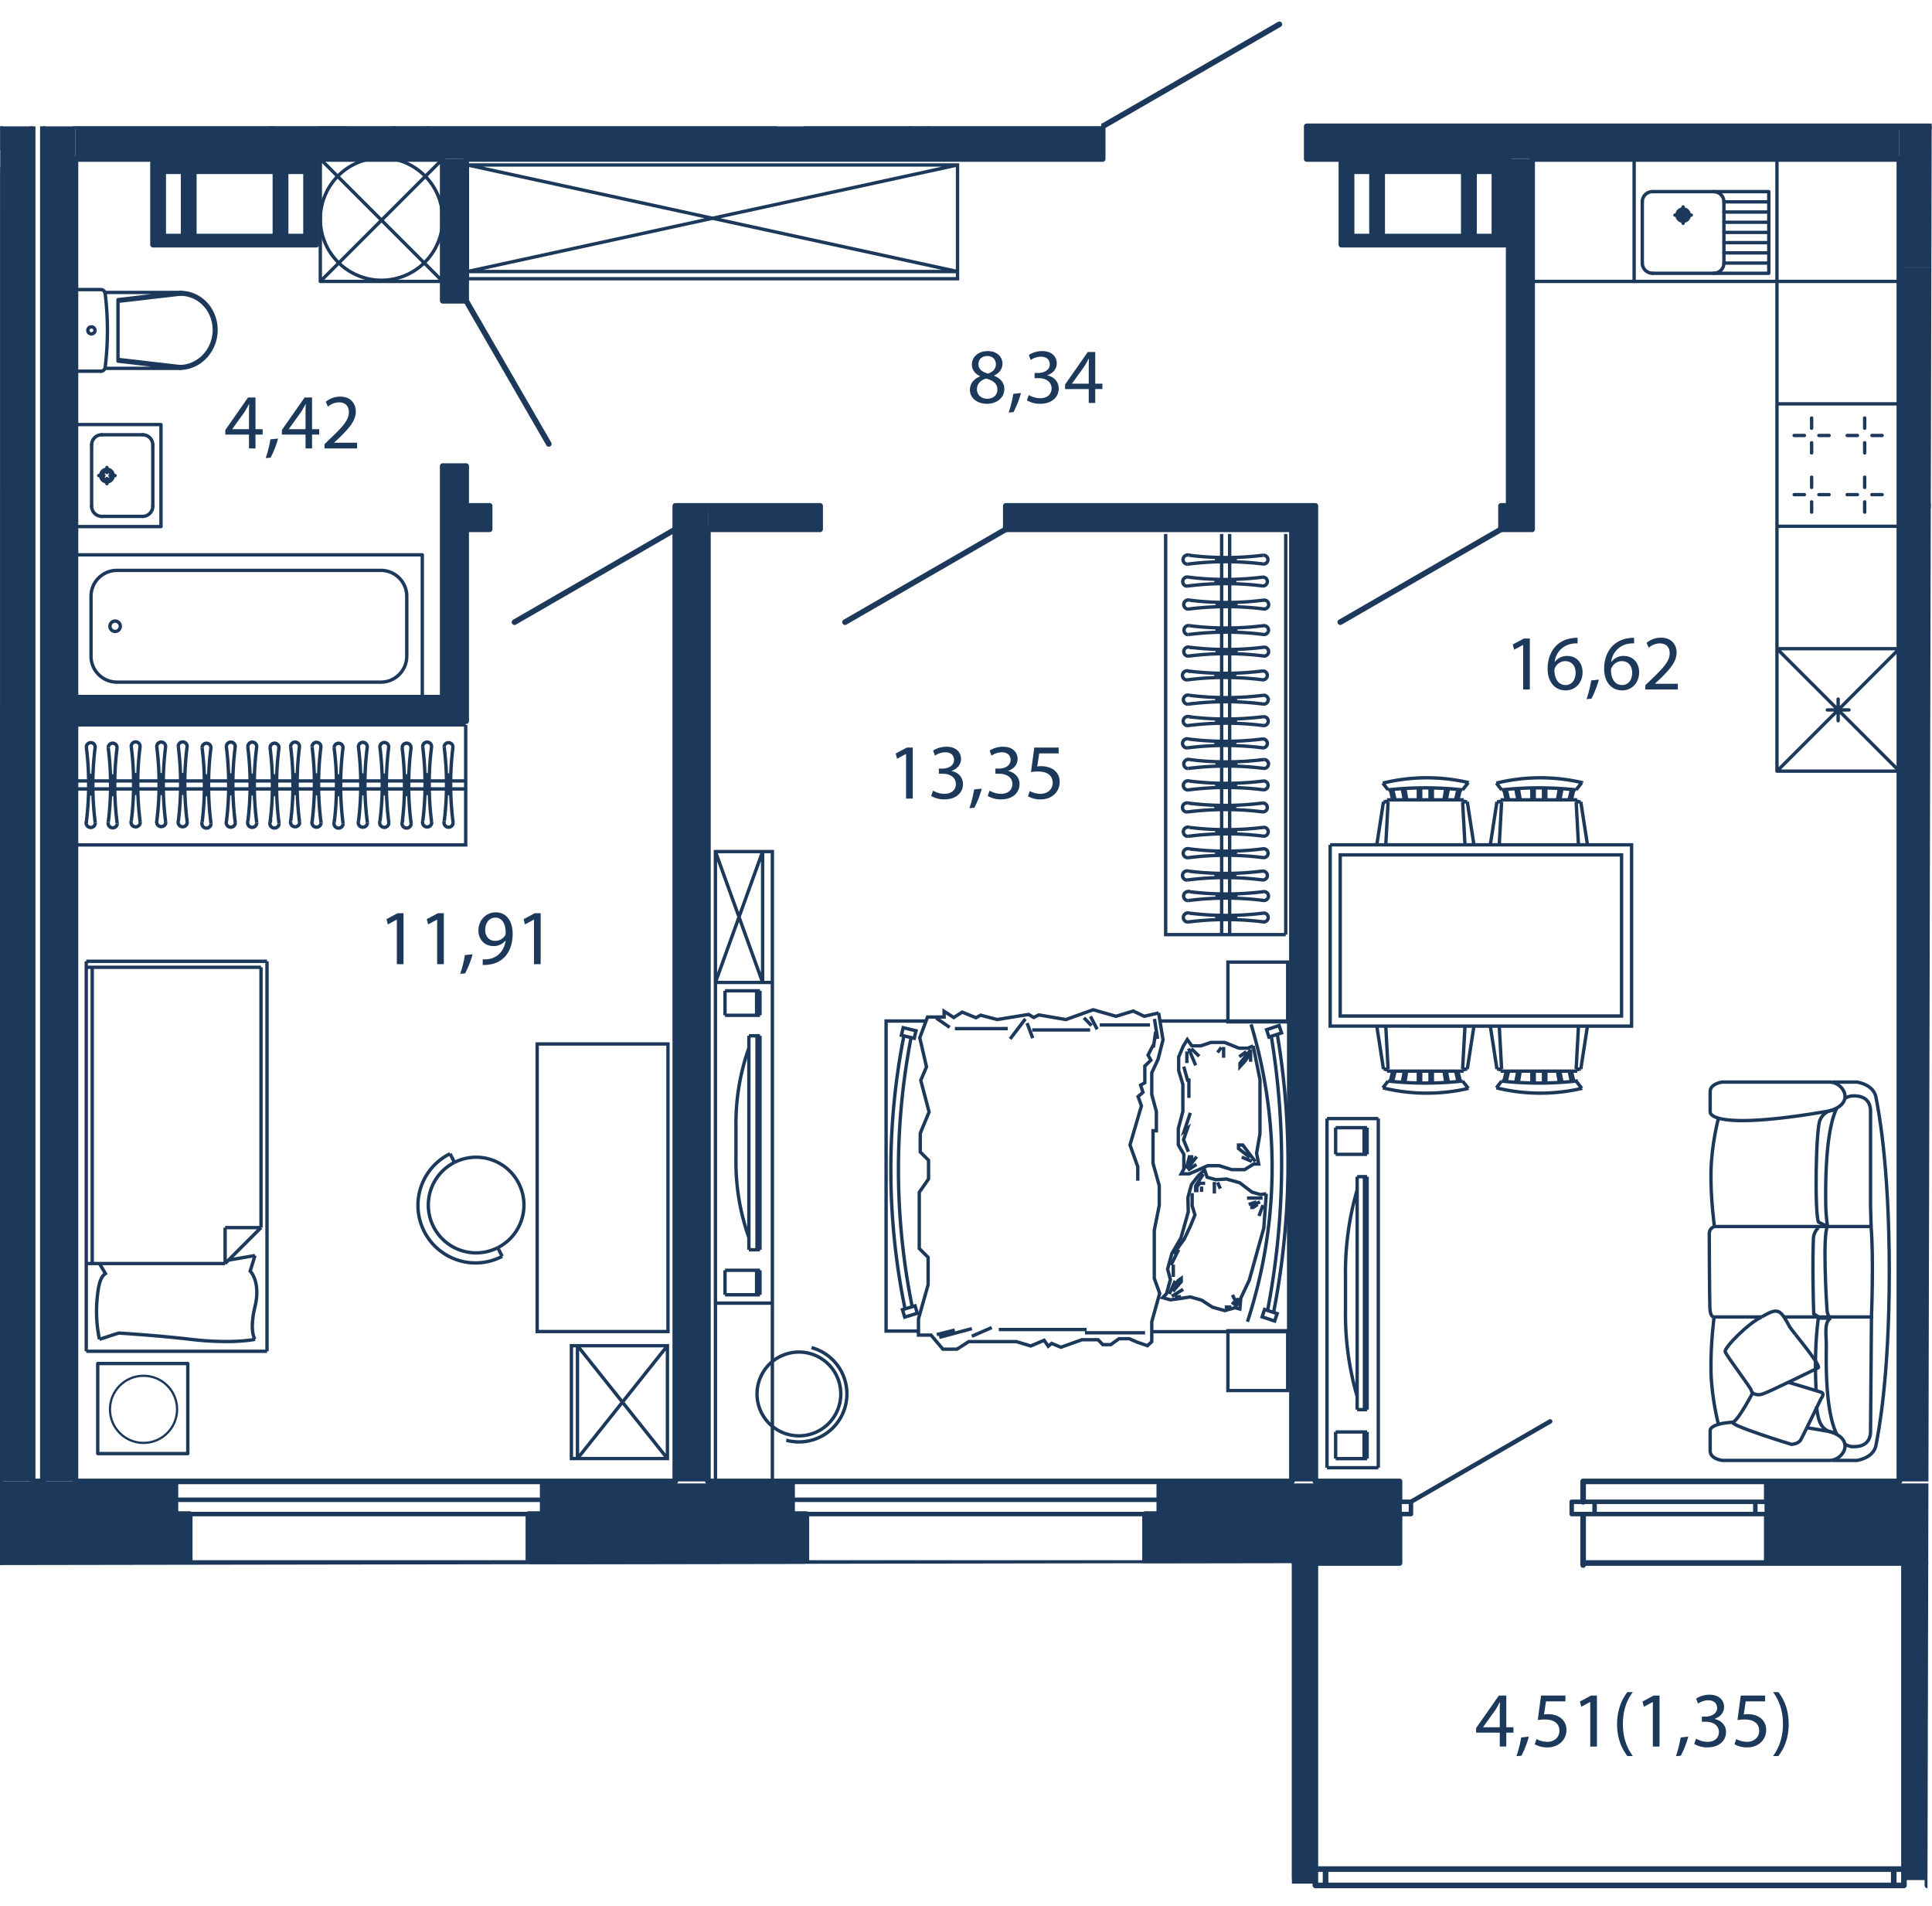
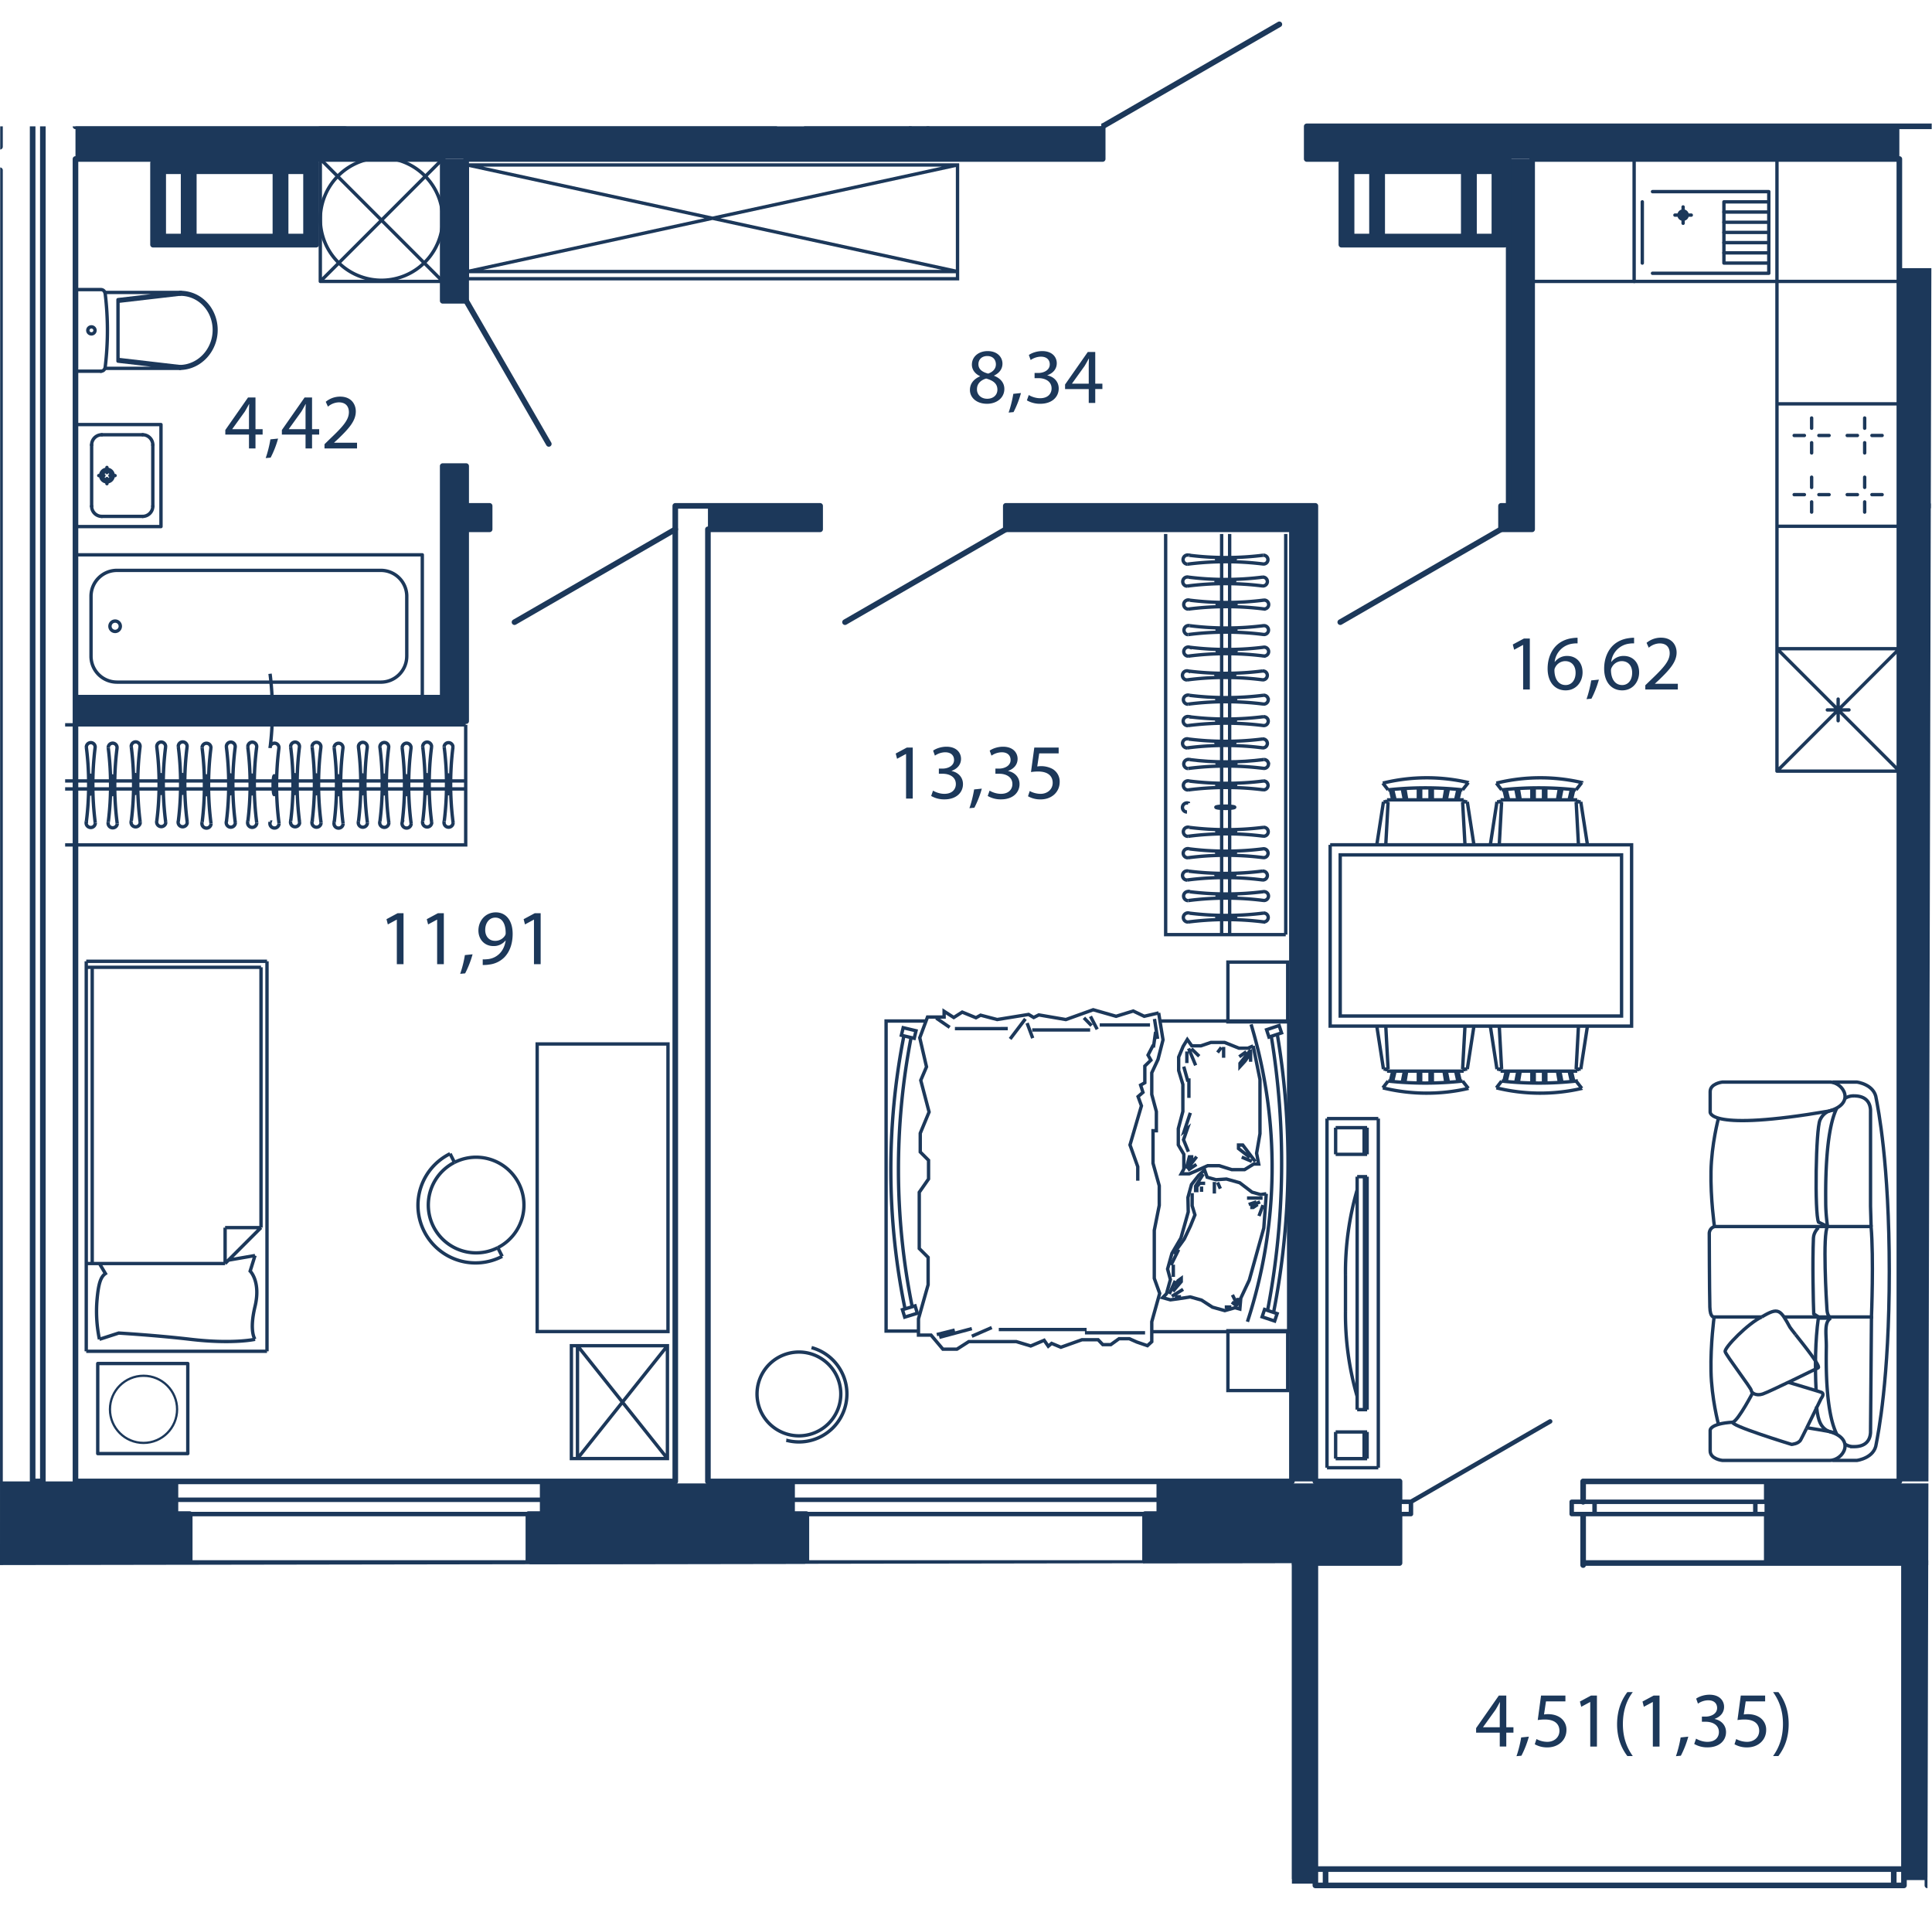
<svg xmlns="http://www.w3.org/2000/svg" version="1.1" viewBox="1.14 131.252 86.109 84.924">
  <path fill-rule="evenodd" clip-rule="evenodd" fill="none" d="M50.229 131.252v5.63H1.149l-.009 64.115 57.58-.091v15.27h28.324l.205-84.825z" />
  <path fill-rule="evenodd" clip-rule="evenodd" fill="none" d="M4.504 138.337h81.29L86 214.545H59.766v-17.276H4.504z" />
  <clipPath id="a">
    <path fill-rule="evenodd" clip-rule="evenodd" fill="none" d="M50.229 131.252v5.63H1.149l-.009 64.115 57.58-.091v15.27h28.324l.205-84.825z" />
  </clipPath>
  <g clip-path="url(#a)">
-     <path fill-rule="evenodd" clip-rule="evenodd" fill="#1c385a" d="M42.444 120.515h.114v16.367h-.114zm-.682 16.367v-6.478h-.113v6.478h.113m-.113-7.16h.113v-9.207h-.113v9.207zM3.05 197.269h1.454V52.319H3.05v131.28zm28.187-43.474h1.455v43.474h-1.455zM1.14 52.319h1.455v144.95H1.14zm84.654 84.563h1.455v6.32h-1.455z" />
    <path fill-rule="evenodd" clip-rule="evenodd" fill="#1c385a" d="M70.294 138.337h15.5v-1.455H59.38v1.455h10.914m-50.332 0h30.325v-1.455H4.504v1.455h15.459zm65.832 58.932h1.455v-54.067h-1.455v52.123z" />
    <path fill-rule="evenodd" clip-rule="evenodd" fill="#1c385a" d="M35.647 136.882h1.455V119.06h-1.455v17.631zm23.073 16.913h1.046v43.474H58.72zm-36.803 0h1.046v1.046h-1.046zm36.803 1.045v-1.045H45.968v1.046H58.72m-21.027 0v-1.046h-5v1.046h5zm30.688-.001h1.046v-1.045H68.04v1.046zm0-16.503h1.046v15.458h-1.046zm18.869 15.458h12.729v1.046h-12.73zm-82.746 8.547h17.413v1.046H4.504zm17.413 0v-10.32H20.87v10.32h1.046m-1.046-17.685h1.046v-6.32H20.87v6.32zm40.055-2.501H68.2v-3.637h-7.274v3.637m1.364-.364h-.909v-2.91h.91v2.911m4.546 0v-2.91h.909v2.91h-.91m-.454 0h-3.637v-2.91h3.637v2.91zm-56.039.363h4.89v-3.637H7.96v3.637h2.383m4.436-.364h-.91v-2.91h.91v2.91m-1.364 0H9.778v-2.91h3.637v2.91m-5 0v-2.91h.909v2.91h-.91zm77.584 73.117h1.045v-16.187H86v15.823zM58.72 198.643h1.046v16.345H58.72zM.111 200.906h9.5v-2.182l-.637-.036v-1.42H.702v1.456h-.59zm24.636.091h12.276v-2.182l-.636-.036v-1.42h-11.05v1.456h-.59z" />
    <path fill-rule="evenodd" clip-rule="evenodd" fill="#1c385a" d="M63.517 200.997H52.086v-2.182l.637-.036v-1.42h10.794zm16.367 0h13.799v-1.71l-.637-.036v-1.892H79.884zm-38.235-80.709h.909v16.81h-.91z" />
    <path fill="none" stroke="#1c385a" stroke-width=".25" stroke-linecap="round" stroke-linejoin="round" stroke-miterlimit="10" d="m50.287 136.882 7.874-4.546m9.879 22.504-7.165 4.138m-14.907-4.138-7.166 4.138m-7.565-4.138-7.166 4.138m-2.154-14.321 3.683 6.378" />
    <path fill="none" stroke="#1c385a" stroke-width=".2" stroke-linecap="round" stroke-linejoin="round" stroke-miterlimit="10" d="M79.884 198.178v.546m-16.367-.546v.546m8.693 0v-.546m0 0h-1.02m.001 0v.546m0 0h1.019m7.165 0v-.546m0 0h.509m0 0v.546m0 0h-.51m-15.348 0v-.546m0 0h-.51m.001 0v.546m0 0h.509m0-.546 6.205-3.583m1.979 4.129h7.165m0-.546H72.21m-35.767-.091H52.81m-16.367.637H52.81m0 0v-.637m-16.367.637v-.637m-27.483 0h16.367m-16.367.637h16.367m0 0v-.637m-16.367.637v-.637" />
-     <path fill="none" stroke="#1c385a" stroke-width=".15" stroke-linecap="round" stroke-linejoin="round" stroke-miterlimit="10" d="M77.974 140.247a.455.455 0 0 0-.454-.455m0 3.638a.455.455 0 0 0 .454-.455m-3.637 0c0 .25.204.454.455.454m0-3.637a.455.455 0 0 0-.455.455" />
    <path fill="none" stroke="#1c385a" stroke-width=".15" stroke-linecap="round" stroke-linejoin="round" stroke-miterlimit="10" d="M80.339 138.337v5.456h-6.366v-5.456m6.002 4.183h-2m2-.455h-2m2-.455h-2m2-.454h-2m2-.455h-2" />
    <path fill="none" stroke="#1c385a" stroke-width=".15" stroke-linecap="round" stroke-linejoin="round" stroke-miterlimit="10" d="M79.975 140.247h-2v2.728h2" />
    <path fill="none" stroke="#1c385a" stroke-width=".15" stroke-linecap="round" stroke-linejoin="round" stroke-miterlimit="10" d="M77.522 143.43h2.453v-3.638h-2.448m-2.735 0h2.728m0 3.638h-2.728m-.455-.455v-2.728m1.819.227v.728m.364-.364h-.728m.546 0a.182.182 0 1 0-.364 0 .182.182 0 0 0 .364 0z" />
-     <path fill="none" stroke="#1c385a" stroke-width=".15" stroke-linecap="round" stroke-linejoin="round" stroke-miterlimit="10" d="M76.429 140.838a.273.273 0 1 0-.546 0 .273.273 0 0 0 .546 0zm-56.239-3.956v-6.365m1.997 3.183a.23.23 0 1 0-.462 0m0 0a.23.23 0 1 0 .462 0m-.15-2.49c-.638 0-1.155.517-1.155 1.155m0 2.67c0 .637.517 1.154 1.155 1.154m12.917-3.824c0-.638-.517-1.155-1.154-1.155m0 4.98c.637 0 1.154-.518 1.154-1.155m0 0v-2.67m-14.072 0v2.67m1.155 1.155H33.8m-20.562.692v-5.455h5.456v5.455l-5.456-5.455m5.456 0-5.456 5.455" />
    <path fill="none" stroke="#1c385a" stroke-width=".15" stroke-linecap="round" stroke-linejoin="round" stroke-miterlimit="10" d="M13.238 134.154a2.728 2.728 0 1 0 5.456 0 2.728 2.728 0 0 0-5.456 0zm-7.411 13.472a13.598 13.598 0 0 0 0-3.3m0 3.3a.19.19 0 0 1-.191.168m3.529-.128a1.56 1.56 0 0 0 .951-.345 1.665 1.665 0 0 0 .385-.432 1.749 1.749 0 0 0 .264-.83 1.759 1.759 0 0 0-.307-1.103 1.658 1.658 0 0 0-.406-.402 1.546 1.546 0 0 0-.894-.269" />
    <path fill="none" stroke="#1c385a" stroke-width=".15" stroke-linecap="round" stroke-linejoin="round" stroke-miterlimit="10" d="M9.164 147.589a1.443 1.443 0 0 0 .562-.123 1.512 1.512 0 0 0 .423-.273 1.595 1.595 0 0 0 .32-.398 1.662 1.662 0 0 0 .22-.738 1.687 1.687 0 0 0-.181-.87 1.593 1.593 0 0 0-.325-.43 1.512 1.512 0 0 0-.401-.267 1.443 1.443 0 0 0-.527-.127c-.031-.001-.063-.002-.095-.001m-3.524-.205a.19.19 0 0 1 .19.169m-.772 1.649c0-.087.072-.157.16-.157s.161.07.161.157-.071.157-.16.157-.161-.07-.161-.157zm.582 1.819H4.504m0-3.637h1.132" />
    <path fill="none" stroke="#1c385a" stroke-width=".15" stroke-linecap="round" stroke-linejoin="round" stroke-miterlimit="10" d="M5.82 147.666h3.345l-2.766-.321v-2.74l2.76-.32m.006 3.305-2.766-.321m2.759-2.909-2.759.32m-.581-.395h3.39m6.208-5.948v5.456h5.455m0-5.456-5.455 5.456m5.455 0-5.455-5.456" />
    <path fill="none" stroke="#1c385a" stroke-width=".15" stroke-linecap="round" stroke-linejoin="round" stroke-miterlimit="10" d="M15.416 141.065a2.728 2.728 0 1 1 5.455 0 2.728 2.728 0 0 1-5.455 0zm-9.738 13.199a.455.455 0 0 1-.454-.455m2.727 0a.455.455 0 0 1-.454.455m0-3.638c.25 0 .454.204.454.455m-2.727-.001c0-.25.203-.454.454-.454" />
    <path fill="none" stroke="#1c385a" stroke-width=".15" stroke-linecap="round" stroke-linejoin="round" stroke-miterlimit="10" d="M4.504 150.172h3.811v4.546h-3.81m.719-3.638v2.729m.454.455h1.819m.454-.455v-2.728m-.454-.455H5.678m.591 1.819h-.23m-.133.363v-.23m-.134-.133h-.23m.364-.133v-.23" />
    <path fill="none" stroke="#1c385a" stroke-width=".15" stroke-linecap="round" stroke-linejoin="round" stroke-miterlimit="10" d="M5.906 152.725a.28.28 0 1 1 0-.56.28.28 0 0 1 0 .56z" />
    <path fill="none" stroke="#1c385a" stroke-width=".15" stroke-linecap="round" stroke-linejoin="round" stroke-miterlimit="10" d="M5.906 152.645a.2.2 0 1 1 0-.4.2.2 0 0 1 0 .4zm-1.402 3.332h15.458m0 0v6.365m-13.46-3.182a.231.231 0 0 0-.462 0m0 0a.231.231 0 0 0 .462 0m-.15-2.49c-.638 0-1.155.517-1.155 1.155m0 2.67c0 .637.517 1.154 1.155 1.154m12.918-3.824c0-.638-.518-1.155-1.156-1.155m0 4.98c.638 0 1.155-.518 1.155-1.155m.001 0v-2.67m-1.156-1.155H6.352m-1.155 1.155v2.67m1.155 1.155h11.762m62.225-6.946v-5.455h5.455m0 5.455H80.34m3.13-1.409h.455m.647 0h.454m-.778.778v-.455m0-.646v-.455m-.778-1.859h.455m.647 0h.454m-.778-.778v.455m0 .646v.455m-1.586 1.859h-.454m-.647 0h-.455m.778.778v-.455m0-.646v-.455m.778-1.859h-.454m-.647 0h-.455m.778-.778v.455m0 .646v.455m10.821 19.772v-5.456h-5.456m-6.91-.136v-5.456h5.455m0 5.456H80.34l5.455-5.456m-.001 5.456-5.455-5.456m3.209 2.728h-.964m.482-.482v.964m9.639 18.75v-5.457h-5.456m.001 5.457h5.455l-5.456-5.457m-6.91-32.87v5.456m4.637-5.456h-4.637m0 0h5.455m-5.455 10.911v5.456m12.366.136h-5.456m-13.266-16.503h-4.556" />
    <path fill="none" stroke="#1c385a" stroke-width=".15" stroke-miterlimit="10" d="M26.607 191.222h4.28v5.028h-4.28zm.271 0v5.028m0-5.028 4.009 5.028m-4.009 0 4.009-5.028M60.425 168.9H73.86v8.079H60.425V168.9" />
    <path fill="none" stroke="#1c385a" stroke-width=".15" stroke-miterlimit="10" d="M60.873 169.349h12.54v7.18h-12.54zm9.788-2.454.098-.498m-1.862.498-.085-.504m2.574.06a15.47 15.47 0 0 0-3.319 0m.726.444-.097-.498m1.342-.026v.524m-.517 0v-.524m-.106 0v.524m2.035.088-.015-.088m-3.418 0-.014.086m.377-.086-.11-.457m2.286.457.085-.498m-.707.498v-.525m1.141.525.103-.46m.462-.31a8.18 8.18 0 0 0-3.807.026m3.553.3.255-.326m-3.574.326-.234-.3m3.449.3-.104.444m-3.008-.444.104.444m-.207.089h-.209m.104 1.916.105-1.916m-.209 0-.294 1.917m.456-2.006h3.417m-.048.089h.207m-.104 1.916-.103-1.916m.207 0 .297 1.917m-6.292-2.006.097-.498m-1.86.498-.084-.504m2.573.06a15.478 15.478 0 0 0-3.32 0m.728.444-.097-.498m1.342-.026v.524m-.52 0v-.524m-.105 0v.524m2.037.088-.017-.088m-3.416 0-.016.086m.376-.086-.108-.457m2.285.457.084-.498m-.704.498v-.525m1.141.525.103-.46m.463-.31a8.192 8.192 0 0 0-3.81.026m3.554.3.256-.326m-3.576.326-.235-.3m3.452.3-.104.444m-3.01-.444.104.444m-.207.089H62.8m.104 1.916.103-1.916m-.206 0-.297 1.917m.455-2.006h3.418m-.049.089h.21m-.104 1.916-.106-1.916m.209 0 .296 1.917m3.828 10.084.098.497m-1.862-.497-.085.504m2.574-.061a15.47 15.47 0 0 1-3.319 0m.726-.443-.097.497m1.343.026v-.523m-.518 0v.523m-.106 0v-.523m2.035-.088-.015.088m-3.418 0-.014-.086m.377.086-.11.455m2.286-.455.085.499m-.707-.499v.524m1.142-.524.102.46m.463.31a8.196 8.196 0 0 1-3.808-.025m3.553-.302.255.327m-3.574-.327-.234.302m3.449-.302-.104-.443m-3.008.443.104-.443m-.207-.089h-.208m.103-1.917.105 1.917m-.208 0-.295-1.917m.456 2.006h3.417m-.048-.089h.207m-.104-1.917-.103 1.917m.207 0 .297-1.917m-6.292 2.006.097.497m-1.86-.497-.084.504m2.573-.061a15.478 15.478 0 0 1-3.32 0m.728-.443-.097.497m1.342.026v-.523m-.52 0v.523m-.105 0v-.523m2.037-.088-.017.088m-3.416 0-.016-.086m.376.086-.108.455m2.286-.455.083.499m-.704-.499v.524m1.141-.524.103.46m.463.31a8.205 8.205 0 0 1-3.81-.025m3.554-.302.256.327m-3.576-.327-.234.302m3.451-.302-.104-.443m-3.01.443.104-.443m-.207-.089H62.8m.104-1.917.103 1.917m-.206 0-.297-1.917m.455 2.006h3.418m-.049-.089h.21m-.104-1.917-.106 1.917m.209 0 .296-1.917m-4.88 17.091v-10.381m-.325 10.381v-10.381m.445 0h-.445m0 10.381h.445m-.965-6.003v1.625m.965 4.378v-10.381m-1.404 11.376v1.19m0-.001h1.404m0 0v-1.19m0 .001H60.67m1.268 1.189v-1.19m-1.654 1.595v-15.56m2.287 15.56v-15.56m-2.287 15.56h2.287m-1.463-8.592c-.012-1.29.165-2.573.52-3.789m0 9.202a13.07 13.07 0 0 1-.52-3.788m-.439-6.999v-1.188m0 0h1.404m0 0v1.188m0 0H60.67m1.268-1.188v1.188m-1.654-1.593h2.287" />
    <g fill="none" stroke="#1c385a" stroke-width=".15" stroke-miterlimit="10">
      <path d="M81.66 194.874c.323.048.627.105 1.002.168 1.215.338.633 1.291.026 1.291h-4.784s-.542-.058-.542-.427v-.903s-.05-.31 1.023-.374" />
      <path d="M82.815 196.333h1.087s.785-.099.861-.734c.077-.418.582-2.831.582-7.686s-.505-7.289-.582-7.704c-.076-.637-.86-.736-.86-.736h-1.088" />
      <path d="M83.004 195.165c-.546-1.09-.465-3.5-.465-3.923 0-.556-.109-1.083.203-1.25m1.809-.052c.002.016 0-.017 0 0l-.042 5.153c-.025.407-.277.626-.732.626a.702.702 0 0 1-.404-.11" />
      <path d="M82.083 193.199c-.053-1.038-.036-2.22.1-3.207h.559m.198 5.09s-.455.06-.682-.436c-.05-.109-.121-.33-.155-.72m-1.453-3.986h3.901s.104-2.622-.017-4.03h-6.982s-.178-1.254-.153-2.465c.025-1.21.328-2.343.328-2.343m0 13.603s-.303-1.132-.328-2.343c-.025-1.211.139-2.422.139-2.422h2.121" />
      <path d="M82.688 179.473h-4.784s-.542.06-.542.427v.904s-.14.894 5.3-.04c1.215-.338.633-1.291.026-1.291z" />
      <path d="M83.004 180.64c-.546 1.093-.492 3.769-.492 4.192 0 .556.08 1.06.08 1.076m1.942.002c.002-.017-.025-.89-.025-.905v-4.29c-.025-.407-.277-.626-.732-.626a.7.7 0 0 0-.404.109m-1.723 14.719c.273-.552.658-1.344.658-1.344s.177-.218 0-.278c-.177-.06-1.443-.438-1.443-.438" />
      <path d="M79.264 193.309s-.625 1.198-.879 1.316c-.252.12 2.606.994 2.606.994s.304-.02.405-.2c.032-.054.132-.254.255-.502m-1.991-4.977c.755-.455.829-.322 1.256.456.02.034.119.16.254.332" />
      <path d="M81.17 190.728c.398.502 1.105 1.386 1.012 1.475 0 0-2.177 1.072-2.48 1.171-.304.1-.507-.058-.507-.158 0-.099-1.113-1.55-1.164-1.728-.052-.178 1.043-1.284 1.628-1.548m3.057 0s-.122-.004-.148-.322c-.025-.317-.2-3.392.024-3.71l-.402-.194c-.177-.398-.12-4.144.068-4.552.227-.496.682-.438.682-.438" />
      <path d="m82.19 189.94-.212-.14c-.018-.429-.063-2.294-.013-3.383.014-.27.225-.458.225-.458m-4.652 3.981s-.177.052-.19-.439c-.02-.773-.026-3.296-.026-3.296s.003-.217.23-.296" />
    </g>
    <path fill="none" stroke="#1c385a" stroke-width=".15" stroke-miterlimit="10" d="M21.896 166.41H4.043m17.853-.357H4.043m11.01 1.795a.205.205 0 0 0 .13.257.206.206 0 0 0 .257-.128.292.292 0 0 0 .01-.066" />
    <path fill="none" stroke="#1c385a" stroke-width=".15" stroke-miterlimit="10" d="M15.442 164.547a13.226 13.226 0 0 0 .007 3.364m-.007-3.364a.196.196 0 0 0-.392-.036v.032" />
    <path fill="none" stroke="#1c385a" stroke-width=".15" stroke-miterlimit="10" d="M15.053 167.848a13.395 13.395 0 0 0-.002-3.305" />
    <path fill="none" stroke="#1c385a" stroke-width=".15" stroke-miterlimit="10" d="M15.238 166.626c.028 0 .05-.19.05-.42 0-.233-.022-.421-.05-.421-.031 0-.055.188-.055.42 0 .232.024.42.055.42m-1.141 1.212a.204.204 0 0 0 .387.128.214.214 0 0 0 .009-.064" />
    <path fill="none" stroke="#1c385a" stroke-width=".15" stroke-miterlimit="10" d="M14.487 164.536a13.379 13.379 0 0 0 .006 3.365m-.006-3.365a.197.197 0 0 0-.179-.213.2.2 0 0 0-.214.209" />
    <path fill="none" stroke="#1c385a" stroke-width=".15" stroke-miterlimit="10" d="M14.097 167.837a13.2 13.2 0 0 0-.003-3.305" />
    <path fill="none" stroke="#1c385a" stroke-width=".15" stroke-miterlimit="10" d="M14.28 166.615c.03 0 .054-.189.054-.42 0-.233-.024-.422-.053-.422-.029 0-.054.19-.054.422 0 .231.025.42.054.42m-1.101 1.271a.202.202 0 0 0 .13.256.203.203 0 0 0 .267-.193" />
-     <path fill="none" stroke="#1c385a" stroke-width=".15" stroke-miterlimit="10" d="M13.572 164.586a13.221 13.221 0 0 0 .005 3.363m-.005-3.363a.198.198 0 0 0-.18-.215.2.2 0 0 0-.214.21m.002 3.305a13.227 13.227 0 0 0-.002-3.304" />
+     <path fill="none" stroke="#1c385a" stroke-width=".15" stroke-miterlimit="10" d="M13.572 164.586a13.221 13.221 0 0 0 .005 3.363m-.005-3.363a.198.198 0 0 0-.18-.215.2.2 0 0 0-.214.21a13.227 13.227 0 0 0-.002-3.304" />
    <path fill="none" stroke="#1c385a" stroke-width=".15" stroke-miterlimit="10" d="M13.365 166.662c.03 0 .054-.187.054-.42 0-.23-.024-.419-.054-.419s-.053.188-.053.42c0 .232.023.42.053.42m-1.178 1.191a.203.203 0 0 0 .386.129.187.187 0 0 0 .012-.065" />
    <path fill="none" stroke="#1c385a" stroke-width=".15" stroke-miterlimit="10" d="M12.578 164.556a13.254 13.254 0 0 0 .005 3.362m-.005-3.362a.197.197 0 1 0-.391-.036c-.002.008-.002.02-.002.03m.002 3.304a13.272 13.272 0 0 0-.002-3.303" />
    <path fill="none" stroke="#1c385a" stroke-width=".15" stroke-miterlimit="10" d="M12.37 166.631c.03 0 .054-.187.054-.42 0-.23-.024-.418-.054-.418-.029 0-.05.188-.05.419 0 .232.021.42.05.42m-1.137 1.216a.203.203 0 1 0 .396.064m-.007-3.365a13.273 13.273 0 0 0 .005 3.364m-.005-3.364a.197.197 0 1 0-.391-.005m.002 3.306a13.327 13.327 0 0 0-.003-3.305" />
    <path fill="none" stroke="#1c385a" stroke-width=".15" stroke-miterlimit="10" d="M11.415 166.626c.029 0 .053-.19.053-.42 0-.233-.024-.421-.053-.421-.028 0-.053.188-.053.42 0 .232.025.42.053.42m-1.265 1.265a.201.201 0 0 0 .128.255.205.205 0 0 0 .258-.128.207.207 0 0 0 .01-.064" />
    <path fill="none" stroke="#1c385a" stroke-width=".15" stroke-miterlimit="10" d="M10.54 164.589a13.231 13.231 0 0 0 .005 3.364m-.005-3.364a.197.197 0 0 0-.178-.214.194.194 0 0 0-.214.178v.032" />
    <path fill="none" stroke="#1c385a" stroke-width=".15" stroke-miterlimit="10" d="M10.15 167.89a13.362 13.362 0 0 0-.002-3.305" />
    <path fill="none" stroke="#1c385a" stroke-width=".15" stroke-miterlimit="10" d="M10.334 166.666c.028 0 .05-.189.05-.42 0-.232-.022-.42-.05-.42-.03 0-.052.188-.052.42 0 .231.023.42.052.42m-1.244 1.162a.203.203 0 0 0 .129.258.206.206 0 0 0 .257-.129.266.266 0 0 0 .009-.064m-.006-3.363a13.26 13.26 0 0 0 .006 3.363m-.006-3.363a.196.196 0 1 0-.392-.037v.032m.003 3.303a13.353 13.353 0 0 0-.003-3.303" />
    <path fill="none" stroke="#1c385a" stroke-width=".15" stroke-miterlimit="10" d="M9.273 166.605c.03 0 .052-.188.052-.418 0-.232-.023-.42-.052-.42-.029 0-.052.188-.052.42 0 .23.023.418.052.418m-1.144 1.229a.205.205 0 0 0 .388.129.26.26 0 0 0 .01-.064" />
    <path fill="none" stroke="#1c385a" stroke-width=".15" stroke-miterlimit="10" d="M8.521 164.536a13.252 13.252 0 0 0 .005 3.363m-.005-3.363a.2.2 0 0 0-.178-.215.198.198 0 0 0-.214.176.122.122 0 0 0-.002.035m.002 3.302a13.137 13.137 0 0 0-.002-3.302" />
    <path fill="none" stroke="#1c385a" stroke-width=".15" stroke-miterlimit="10" d="M8.315 166.612c.028 0 .052-.188.052-.42 0-.23-.024-.42-.052-.42-.03 0-.054.19-.054.42 0 .232.023.42.054.42m-1.322 1.22a.202.202 0 0 0 .128.257.205.205 0 0 0 .259-.13.224.224 0 0 0 .009-.063" />
    <path fill="none" stroke="#1c385a" stroke-width=".15" stroke-miterlimit="10" d="M7.382 164.532a13.39 13.39 0 0 0 .007 3.364m-.007-3.364a.197.197 0 1 0-.392-.004" />
    <path fill="none" stroke="#1c385a" stroke-width=".15" stroke-miterlimit="10" d="M6.993 167.832a13.23 13.23 0 0 0-.003-3.305" />
    <path fill="none" stroke="#1c385a" stroke-width=".15" stroke-miterlimit="10" d="M7.177 166.61c.028 0 .053-.189.053-.422 0-.23-.025-.419-.053-.419-.03 0-.053.188-.053.419 0 .233.024.421.053.421m-1.211 1.277a.205.205 0 0 0 .389.127.196.196 0 0 0 .01-.063" />
    <path fill="none" stroke="#1c385a" stroke-width=".15" stroke-miterlimit="10" d="M6.357 164.586a13.26 13.26 0 0 0 .007 3.364m-.007-3.364a.198.198 0 0 0-.178-.215.198.198 0 0 0-.214.21" />
    <path fill="none" stroke="#1c385a" stroke-width=".15" stroke-miterlimit="10" d="M5.966 167.886a13.196 13.196 0 0 0-.001-3.305" />
    <path fill="none" stroke="#1c385a" stroke-width=".15" stroke-miterlimit="10" d="M6.153 166.664c.028 0 .052-.189.052-.421 0-.232-.024-.42-.052-.42-.03 0-.055.188-.055.42 0 .232.024.42.055.42m15.743-3.11v5.352H4.043" />
    <path fill="none" stroke="#1c385a" stroke-width=".15" stroke-miterlimit="10" d="M20.94 167.848a.205.205 0 0 0 .13.257.201.201 0 0 0 .254-.128.222.222 0 0 0 .011-.066m-.007-3.364a13.305 13.305 0 0 0 .007 3.364m-.007-3.364a.197.197 0 0 0-.391-.036v.032" />
    <path fill="none" stroke="#1c385a" stroke-width=".15" stroke-miterlimit="10" d="M20.94 167.848a13.31 13.31 0 0 0-.003-3.305" />
    <path fill="none" stroke="#1c385a" stroke-width=".15" stroke-miterlimit="10" d="M21.122 166.626c.03 0 .053-.19.053-.42 0-.233-.022-.421-.053-.421-.028 0-.05.188-.05.42 0 .232.022.42.05.42m-1.138 1.212a.205.205 0 0 0 .128.257.204.204 0 0 0 .27-.193" />
    <path fill="none" stroke="#1c385a" stroke-width=".15" stroke-miterlimit="10" d="M20.375 164.536a13.19 13.19 0 0 0 .004 3.365m-.004-3.365a.2.2 0 0 0-.18-.213.195.195 0 0 0-.212.177.059.059 0 0 0-.003.032" />
    <path fill="none" stroke="#1c385a" stroke-width=".15" stroke-miterlimit="10" d="M19.984 167.837a13.244 13.244 0 0 0-.004-3.305" />
    <path fill="none" stroke="#1c385a" stroke-width=".15" stroke-miterlimit="10" d="M20.168 166.615c.028 0 .052-.189.052-.42 0-.233-.024-.422-.052-.422-.03 0-.055.19-.055.422 0 .231.025.42.055.42m-1.1 1.271a.204.204 0 1 0 .398.064m-.006-3.364a13.18 13.18 0 0 0 .004 3.363m-.004-3.363a.2.2 0 0 0-.18-.215.196.196 0 0 0-.213.178c-.003.01-.003.022-.003.033m.004 3.304a13.267 13.267 0 0 0-.004-3.304" />
    <path fill="none" stroke="#1c385a" stroke-width=".15" stroke-miterlimit="10" d="M19.251 166.662c.03 0 .054-.187.054-.42 0-.23-.024-.419-.054-.419-.029 0-.053.188-.053.42 0 .232.024.42.053.42m-1.177 1.191a.202.202 0 0 0 .13.257.2.2 0 0 0 .255-.128.187.187 0 0 0 .012-.065m-.007-3.362a13.273 13.273 0 0 0 .007 3.362m-.007-3.362a.196.196 0 0 0-.179-.215.196.196 0 0 0-.212.179.064.064 0 0 0 0 .03m.001 3.304a13.228 13.228 0 0 0-.001-3.303" />
    <path fill="none" stroke="#1c385a" stroke-width=".15" stroke-miterlimit="10" d="M18.258 166.631c.03 0 .054-.187.054-.42 0-.23-.024-.418-.054-.418-.028 0-.052.188-.052.419 0 .232.024.42.052.42m-1.139 1.216a.202.202 0 0 0 .129.257.206.206 0 0 0 .258-.128.248.248 0 0 0 .01-.066" />
    <path fill="none" stroke="#1c385a" stroke-width=".15" stroke-miterlimit="10" d="M17.509 164.547a13.192 13.192 0 0 0 .006 3.364m-.006-3.364a.2.2 0 0 0-.179-.213.196.196 0 0 0-.214.209m.003 3.305a13.321 13.321 0 0 0-.003-3.305" />
    <path fill="none" stroke="#1c385a" stroke-width=".15" stroke-miterlimit="10" d="M17.303 166.626c.028 0 .05-.19.05-.42 0-.233-.022-.421-.05-.421-.029 0-.054.188-.054.42 0 .232.025.42.054.42m-1.266 1.265a.202.202 0 0 0 .128.255.203.203 0 0 0 .257-.128.209.209 0 0 0 .01-.064" />
    <path fill="none" stroke="#1c385a" stroke-width=".15" stroke-miterlimit="10" d="M16.425 164.589a13.5 13.5 0 0 0 .006 3.364m-.006-3.364a.193.193 0 0 0-.176-.214.198.198 0 0 0-.216.178v.032" />
    <path fill="none" stroke="#1c385a" stroke-width=".15" stroke-miterlimit="10" d="M16.037 167.89a13.202 13.202 0 0 0-.004-3.305" />
    <path fill="none" stroke="#1c385a" stroke-width=".15" stroke-miterlimit="10" d="M16.22 166.666c.029 0 .052-.189.052-.42 0-.232-.023-.42-.052-.42-.028 0-.051.188-.051.42 0 .231.023.42.05.42m5.677-3.113H4.043m.947 4.307a.201.201 0 0 0 .13.257.2.2 0 0 0 .257-.128.205.205 0 0 0 .012-.064" />
    <path fill="none" stroke="#1c385a" stroke-width=".15" stroke-miterlimit="10" d="M5.38 164.561a13.458 13.458 0 0 0 .006 3.364m-.006-3.364a.194.194 0 0 0-.178-.214.2.2 0 0 0-.213.209m.001 3.304a13.273 13.273 0 0 0-.001-3.304" />
    <path fill="none" stroke="#1c385a" stroke-width=".15" stroke-miterlimit="10" d="M5.175 166.638c.029 0 .053-.188.053-.42 0-.233-.024-.419-.053-.419-.03 0-.052.186-.052.42 0 .23.023.42.052.42m50.413 6.263v-17.853m.357 17.853v-17.853m-1.795 11.01a.205.205 0 0 0-.258.13.205.205 0 0 0 .129.256c.021.006.044.01.065.01m3.364-.007a13.231 13.231 0 0 0-3.364.007m3.364-.007a.197.197 0 0 0 .036-.392h-.031m-3.305.003c1.097.135 2.207.135 3.305-.003" />
    <path fill="none" stroke="#1c385a" stroke-width=".15" stroke-miterlimit="10" d="M55.372 166.243c0 .03.189.05.42.05.232 0 .42-.02.42-.05 0-.03-.188-.054-.42-.054-.231 0-.42.024-.42.054m-1.212-1.141a.204.204 0 0 0-.128.387c.022.007.044.01.065.01" />
    <path fill="none" stroke="#1c385a" stroke-width=".15" stroke-miterlimit="10" d="M57.461 165.493a13.382 13.382 0 0 0-3.364.005m3.364-.005c.107.01.204-.07.214-.18a.2.2 0 0 0-.21-.213" />
    <path fill="none" stroke="#1c385a" stroke-width=".15" stroke-miterlimit="10" d="M54.16 165.102c1.098.139 2.209.136 3.306-.002" />
    <path fill="none" stroke="#1c385a" stroke-width=".15" stroke-miterlimit="10" d="M55.383 165.287c0 .029.188.053.42.053.232 0 .422-.024.422-.053 0-.03-.19-.054-.422-.054-.232 0-.42.025-.42.054m-1.271-1.101a.202.202 0 0 0-.256.13.203.203 0 0 0 .192.266m3.363-.005a13.224 13.224 0 0 0-3.363.005m3.363-.005c.11.01.204-.07.215-.18a.2.2 0 0 0-.21-.213m-3.304.002a13.23 13.23 0 0 0 3.304-.002" />
    <path fill="none" stroke="#1c385a" stroke-width=".15" stroke-miterlimit="10" d="M55.335 164.37c0 .03.188.054.42.054.231 0 .419-.023.419-.053s-.188-.053-.42-.053c-.231 0-.42.023-.42.053m-1.191-1.178a.203.203 0 0 0-.129.386.187.187 0 0 0 .065.012" />
    <path fill="none" stroke="#1c385a" stroke-width=".15" stroke-miterlimit="10" d="M57.442 163.584a13.248 13.248 0 0 0-3.363.004m3.363-.004a.197.197 0 1 0 .036-.392l-.031-.001m-3.304.002c1.097.139 2.206.134 3.304-.002" />
    <path fill="none" stroke="#1c385a" stroke-width=".15" stroke-miterlimit="10" d="M55.366 163.376c0 .03.187.053.42.053.23 0 .418-.023.418-.053s-.188-.051-.418-.051c-.233 0-.42.022-.42.05m-1.216-1.137a.203.203 0 1 0-.064.396" />
    <path fill="none" stroke="#1c385a" stroke-width=".15" stroke-miterlimit="10" d="M57.45 162.627a13.27 13.27 0 0 0-3.364.005m3.364-.005c.107.01.203-.07.214-.177a.197.197 0 0 0-.21-.214" />
    <path fill="none" stroke="#1c385a" stroke-width=".15" stroke-miterlimit="10" d="M54.15 162.238a13.33 13.33 0 0 0 3.305-.002" />
    <path fill="none" stroke="#1c385a" stroke-width=".15" stroke-miterlimit="10" d="M55.372 162.42c0 .03.189.054.42.054.232 0 .42-.024.42-.053 0-.028-.188-.054-.42-.054-.231 0-.42.026-.42.054m-1.265-1.264a.201.201 0 0 0-.255.127.205.205 0 0 0 .129.258.228.228 0 0 0 .063.009m3.364-.005a13.226 13.226 0 0 0-3.364.005m3.364-.005c.11.01.204-.07.215-.179a.194.194 0 0 0-.178-.213h-.033m-3.305.003c1.099.136 2.208.134 3.305-.003" />
    <path fill="none" stroke="#1c385a" stroke-width=".15" stroke-miterlimit="10" d="M55.332 161.34c0 .027.188.05.42.05.231 0 .419-.023.419-.05 0-.03-.188-.053-.42-.053-.23 0-.42.023-.42.052m-1.162-1.243a.203.203 0 1 0-.129.386.274.274 0 0 0 .064.009m3.363-.006a13.254 13.254 0 0 0-3.363.006m3.363-.006a.196.196 0 1 0 .037-.392c-.01 0-.02-.002-.032 0m-3.303.003c1.097.135 2.206.135 3.303-.003" />
    <path fill="none" stroke="#1c385a" stroke-width=".15" stroke-miterlimit="10" d="M55.392 160.278c0 .03.189.053.419.053.231 0 .42-.023.42-.053 0-.028-.189-.052-.42-.052-.23 0-.42.024-.42.052m-1.228-1.143a.205.205 0 0 0-.128.388c.02.005.04.01.064.01" />
    <path fill="none" stroke="#1c385a" stroke-width=".15" stroke-miterlimit="10" d="M57.461 159.527a13.252 13.252 0 0 0-3.362.004m3.362-.004a.2.2 0 0 0 .215-.178.198.198 0 0 0-.176-.214.118.118 0 0 0-.034-.002m-3.303.002a13.14 13.14 0 0 0 3.303-.002" />
    <path fill="none" stroke="#1c385a" stroke-width=".15" stroke-miterlimit="10" d="M55.385 159.32c0 .029.188.052.42.052.23 0 .42-.023.42-.051 0-.031-.19-.054-.42-.054-.232 0-.42.023-.42.054m-1.219-1.322a.202.202 0 0 0-.257.128.205.205 0 0 0 .13.258c.02.006.042.01.062.01m3.365-.007a13.387 13.387 0 0 0-3.365.007m3.365-.007a.197.197 0 1 0 .004-.392m-3.304.003c1.097.136 2.207.136 3.304-.003" />
    <path fill="none" stroke="#1c385a" stroke-width=".15" stroke-miterlimit="10" d="M55.388 158.182c0 .028.188.054.421.054.231 0 .42-.026.42-.054 0-.029-.189-.052-.42-.052-.233 0-.42.023-.42.052m-1.277-1.21a.205.205 0 0 0-.127.389c.019.006.04.009.063.009m3.363-.007a13.266 13.266 0 0 0-3.363.007m3.363-.007a.198.198 0 0 0 .215-.178.198.198 0 0 0-.21-.214m-3.304.001c1.096.139 2.207.137 3.304-.001" />
    <path fill="none" stroke="#1c385a" stroke-width=".15" stroke-miterlimit="10" d="M55.334 157.158c0 .028.188.052.42.052.232 0 .42-.024.42-.052 0-.03-.188-.054-.42-.054-.232 0-.42.024-.42.054m3.111 15.744h-5.352v-17.853" />
    <path fill="none" stroke="#1c385a" stroke-width=".15" stroke-miterlimit="10" d="M54.15 171.945a.205.205 0 0 0-.258.13.201.201 0 0 0 .129.255.22.22 0 0 0 .065.01m3.364-.006a13.299 13.299 0 0 0-3.364.007m3.364-.007a.197.197 0 0 0 .214-.176.196.196 0 0 0-.177-.215h-.032m-3.305.002a13.34 13.34 0 0 0 3.305-.002" />
    <path fill="none" stroke="#1c385a" stroke-width=".15" stroke-miterlimit="10" d="M55.372 172.128c0 .03.189.052.42.052.232 0 .42-.022.42-.052 0-.028-.188-.05-.42-.05-.231 0-.42.022-.42.05m-1.212-1.138a.205.205 0 0 0-.256.127.204.204 0 0 0 .193.27" />
    <path fill="none" stroke="#1c385a" stroke-width=".15" stroke-miterlimit="10" d="M57.461 171.38a13.195 13.195 0 0 0-3.364.005m3.364-.005a.2.2 0 0 0 .214-.178.195.195 0 0 0-.177-.214.06.06 0 0 0-.032-.002m-3.306.004a13.3 13.3 0 0 0 3.306-.004" />
    <path fill="none" stroke="#1c385a" stroke-width=".15" stroke-miterlimit="10" d="M55.383 171.174c0 .028.188.051.42.051.232 0 .422-.023.422-.051 0-.03-.19-.055-.422-.055-.232 0-.42.025-.42.055m-1.271-1.101a.204.204 0 1 0-.064.398" />
    <path fill="none" stroke="#1c385a" stroke-width=".15" stroke-miterlimit="10" d="M57.411 170.465a13.185 13.185 0 0 0-3.363.004m3.363-.004a.2.2 0 0 0 .215-.178.196.196 0 0 0-.178-.214c-.01-.003-.021-.003-.032-.003m-3.304.003a13.26 13.26 0 0 0 3.304-.003" />
    <path fill="none" stroke="#1c385a" stroke-width=".15" stroke-miterlimit="10" d="M55.335 170.257c0 .03.188.053.42.053.231 0 .419-.023.419-.053 0-.029-.188-.054-.42-.054-.231 0-.42.025-.42.054m-1.191-1.177a.203.203 0 0 0-.256.13.2.2 0 0 0 .127.255.187.187 0 0 0 .065.012m3.363-.007a13.254 13.254 0 0 0-3.363.007m3.363-.007a.196.196 0 0 0 .215-.18.196.196 0 0 0-.18-.212.063.063 0 0 0-.03 0m-3.304.002c1.097.139 2.206.136 3.304-.002" />
    <path fill="none" stroke="#1c385a" stroke-width=".15" stroke-miterlimit="10" d="M55.366 169.264c0 .03.187.054.42.054.23 0 .418-.024.418-.054 0-.028-.188-.052-.418-.052-.233 0-.42.024-.42.052m-1.216-1.14a.202.202 0 0 0-.258.13.206.206 0 0 0 .129.258c.021.006.044.01.065.01" />
    <path fill="none" stroke="#1c385a" stroke-width=".15" stroke-miterlimit="10" d="M57.45 168.514a13.187 13.187 0 0 0-3.364.007m3.364-.007a.2.2 0 0 0 .214-.178.196.196 0 0 0-.21-.214" />
    <path fill="none" stroke="#1c385a" stroke-width=".15" stroke-miterlimit="10" d="M54.15 168.124a13.34 13.34 0 0 0 3.305-.002" />
    <path fill="none" stroke="#1c385a" stroke-width=".15" stroke-miterlimit="10" d="M55.372 168.309c0 .028.189.05.42.05.232 0 .42-.022.42-.05 0-.03-.188-.054-.42-.054-.231 0-.42.025-.42.054m-1.265-1.266a.202.202 0 0 0-.255.128.203.203 0 0 0 .129.257.23.23 0 0 0 .063.01" />
-     <path fill="none" stroke="#1c385a" stroke-width=".15" stroke-miterlimit="10" d="M57.408 167.43a13.5 13.5 0 0 0-3.364.007m3.364-.007a.193.193 0 0 0 .215-.176.198.198 0 0 0-.178-.215h-.033m-3.305.004c1.099.137 2.208.135 3.305-.004" />
    <path fill="none" stroke="#1c385a" stroke-width=".15" stroke-miterlimit="10" d="M55.332 167.225c0 .03.188.053.42.053.231 0 .419-.024.419-.053 0-.027-.188-.05-.42-.05-.23 0-.42.023-.42.05m3.114 5.677v-17.853m-4.308.947a.201.201 0 0 0-.256.13.2.2 0 0 0 .127.257c.02.007.043.012.065.012" />
    <path fill="none" stroke="#1c385a" stroke-width=".15" stroke-miterlimit="10" d="M57.436 156.385a13.461 13.461 0 0 0-3.363.007m3.363-.007a.194.194 0 0 0 .215-.177.199.199 0 0 0-.21-.213" />
    <path fill="none" stroke="#1c385a" stroke-width=".15" stroke-miterlimit="10" d="M54.137 155.996a13.28 13.28 0 0 0 3.305-.001" />
    <path fill="none" stroke="#1c385a" stroke-width=".15" stroke-miterlimit="10" d="M55.36 156.18c0 .03.188.054.419.054.233 0 .42-.025.42-.053s-.187-.052-.42-.052c-.231 0-.42.023-.42.052m-2.885 34.417h6.101v-13.846h-3.208m-2.826 1.068-.233.45.127.227-.27.262v.743l-.188.106.105.323-.218.188.15.413-.51 1.742.346.97v.625m.796-6.635-.099.698m.048-1.272.14.888m-5.817-.703.25.671m-.326-.859-.68.894m-2.694-.517-.601-.413m6.584-.011.339.347m-.048-.412.3.577m-6.349 13.403-.8.2m1.562-.264-1.45.388m2.338-.436-.888.387m5.115-.299h-3.914m6.52.145h-2.68m-3.44-13.556H43.7m6.028.06h-2.583m5.25-.222h-2.24m2.683-.176h2.53m-13.292 13.817h-1.443v-13.817h1.78" />
    <path fill="none" stroke="#1c385a" stroke-width=".15" stroke-miterlimit="10" d="m52.781 176.39.194 1.202-.223.872-.278.596v.965l.205.762v.854h-.149v1.45l.278 1.003v.872l-.222 1.115v2.139l.241.669-.353 1.264v.89l-.194.177-.472-.162-.334-.148h-.46l-.366.263h-.357l-.208-.217h-.723l-.936.334-.413-.172-.15.126-.184-.264-.597.253-.645-.195h-2.116l-.528.337h-.627l-.528-.627h-.56v-.726l.43-1.517v-1.22l-.395-.395v-2.505l.414-.594v-.833l-.37-.37v-.833l.394-.948-.371-1.412.256-.6-.3-1.296.345-.925h.74v-.255l.43.276.377-.24.613.251.206-.114.739.194 1.4-.227.228.136.228-.115 1.205.207 1.219-.437 1.02.291.763-.235.491.235.643-.15m3.241 13.106h-.295m.533-.152-.19-.39m.246.456v-.322m-.017.39-.257-.201m-2.54-.238h.275m-.408-.02.503-.312m-.457.093.373-.436v-.144l-.145.106-.152.265m-.236.325.265-.59m-.086-.716v.544m.239-1.218-.343.694m.944-3.209v.563l.124.408-.201.494-.276.581-.475.659m1.246-3v.238m.077-.791-.343.534v.199h.056v-.18l.133-.143h.238m.41-.058v.514m.144-.494.123.276m1.902.732-.18.487m-.115-.628-.343.114m.506-.114-.363.151v.096h.057l.2-.133m.218-.285h-.693m-2.526-3.798-.272.817.143-.12-.175.501.217.535m.023-3.27v.872m-.229-1.395.186.664m.018 3.707.147-.282v-.068h-.102l-.138.526m.07-.019.394-.517m-.394.607.383-.26m2.47-.135-.45-.19m.608.202-.562-.74h-.19v.156l.504.394m-1.269-4.9-.168.225m.269-.248v.484m1.011-.27-.315.225m.518-.315-.484.608v.145l.225-.247.248-.348v.381m-2.841-.46v.517m.202-.641.348.337m-.472-.348.314.753" />
    <path fill="none" stroke="#1c385a" stroke-width=".15" stroke-miterlimit="10" d="m57.578 184.45-.11 1.526-.25.893-.397 1.428-.378.803-.043.488-.214-.06-.457.13-.552-.154-.486-.316-.502-.14-.551.085-.334.044-.345-.096.17-.173.176-.634-.126-.47.194-.698.4-.683.156-.552.17-.609-.013-.647.158-.575.322-.409.262-.243.115.326.395.11.466-.03.589.165.55.42.381.107.254-.036" />
    <path fill="none" stroke="#1c385a" stroke-width=".15" stroke-miterlimit="10" d="m56.994 177.862.303 1.498v2.41l-.15.874.092.482h-.224l-.405.249h-.571l-.557-.175h-.52l-.508.23-.31.132h-.356l.115-.213v-.659l-.246-.417v-.724l.203-.767v-1.204l-.187-.62v-.598l.2-.479.185-.304.2.28h.41l.443-.151h.608l.642.257h.4l.233-.101" />
    <path fill="none" stroke="#1c385a" stroke-width=".15" stroke-miterlimit="10" d="M56.738 190.153a22.101 22.101 0 0 0 .163-13.252m-15.539 12.715.564-.17.1.33-.563.172zm.605-12.43-.08.337-.573-.136.081-.337zm15.425 12.749.11-.33.56.187-.11.33zm.758-12.982.109.328-.561.187-.107-.328z" />
    <path fill="none" stroke="#1c385a" stroke-width=".15" stroke-miterlimit="10" d="M41.747 177.49a30.868 30.868 0 0 0 .05 11.995" />
    <path fill="none" stroke="#1c385a" stroke-width=".15" stroke-miterlimit="10" d="M41.426 177.414a30.787 30.787 0 0 0 .052 12.167m16.158.069c.776-4.03.832-8.166.165-12.216" />
    <path fill="none" stroke="#1c385a" stroke-width=".15" stroke-miterlimit="10" d="M57.903 189.739c.8-4.088.854-8.286.166-12.393m-2.201 13.209h2.664v2.665h-2.664zm0-16.429h2.664v2.664h-2.664zm-50.884-.035v17.379m8.056 0v-2.667m-7.468-1.244.267.448c-.198.14-.308.4-.375 1.173a6.089 6.089 0 0 0 .108 1.756m0 0 .858-.278s1.682.1 3.2.278c1.898.223 2.876 0 2.876 0m0 0s-.27-.342 0-1.463c.267-1.107-.216-1.577-.216-1.577l.216-.693m0 0-1.155.2m.177-.2-.355.356m-6.134-13.201h7.734m0 0v11.6m0 0-1.6 1.6m0 .001H5.04m7.733-1.601h-1.6m0 1.601v-1.6m-6.134 1.6H6.85m-1.6 0v-13.201m0 0h-.21m-.056-.267h8.056m0 0v17.379m0 0H4.984" />
    <circle fill="none" stroke="#1c385a" stroke-width=".1" stroke-linecap="round" stroke-linejoin="round" stroke-miterlimit="10" cx="7.537" cy="194.057" r="1.496" />
    <path fill="none" stroke="#1c385a" stroke-width=".15" stroke-linecap="round" stroke-linejoin="round" stroke-miterlimit="10" d="M5.496 192.015H9.51v4.014H5.496z" />
    <path fill="none" stroke="#1c385a" stroke-width=".15" stroke-miterlimit="10" d="M23.326 186.853a2.13 2.13 0 1 0-1.93-3.8" />
    <path fill="none" stroke="#1c385a" stroke-width=".15" stroke-miterlimit="10" d="M21.396 183.053a2.13 2.13 0 1 0 1.93 3.8" />
    <path fill="none" stroke="#1c385a" stroke-width=".15" stroke-miterlimit="10" d="M21.2 182.666a2.565 2.565 0 1 0 2.322 4.574m1.56-9.465h5.83v12.816h-5.83zm-3.882 4.891.196.387m2.126 4.187-.196-.387m-1.354-48.25h21.845v5.07H21.972zm21.845 4.75H21.973m21.843 0-21.843-4.75m0 4.75 21.844-4.75m-7.63 56.831a2.138 2.138 0 0 0 1.123-4.127" />
    <path fill="none" stroke="#1c385a" stroke-width=".15" stroke-miterlimit="10" d="M38.549 193.86a1.866 1.866 0 1 0-3.603-.978 1.866 1.866 0 0 0 3.603.978z" />
-     <path fill="none" stroke="#1c385a" stroke-width=".15" stroke-miterlimit="10" d="M33.027 189.324h2.538v8.247h-2.538zm1.853-2.378v-9.535m-.362 9.535v-9.535m.494 0h-.494m0 9.535h.494m-1.07-5.514v1.492m1.07 4.022v-9.535m-1.558 10.449v1.092m0 0h1.558m0 0v-1.092m0 0h-1.558m1.408 1.092v-1.092m-1.835 1.464v-14.29m2.538 14.29v-14.29m-2.538 14.29h2.538m-1.623-7.892a10.058 10.058 0 0 1 .576-3.48m0 8.452a10.058 10.058 0 0 1-.576-3.48m-.488-6.427v-1.092m0 0h1.558m0 0v1.092m0 0h-1.558m1.408-1.092v1.092m-1.835-1.464h2.538m-2.539-5.833h2.538v5.833h-2.538zm2.104 5.833v-5.832m0 5.832-2.104-5.832m2.104-.001-2.104 5.833" />
    <path fill="none" stroke="#1c385a" stroke-width=".25" stroke-linecap="round" stroke-linejoin="round" stroke-miterlimit="10" d="M.125 200.906h9.471m0 0v-2.182m0 0H8.96m0 0v-1.455m0 0H4.504m-1.454 0h-.455m-1.455 0H.762m23.928 3.637h12.39m0 0v-2.182m0 0h-.637m0 0v-1.455m0 0h-3.75m-1.456 0h-5.91m0 0v1.455m0 0h-.637m0 0v2.182m27.484 0h6.546m1.046 0h3.75m.001 0v-2.182m0-.546v-.91m0 .001h-3.75m-1.047 0h-5.91m0 0v1.455m0 0h-.636m0 0v2.182m27.71 0h6.115m1.045 0h6.706m-7.956-3.637h-5.91m0 0v.909m0 .546v2.182m0 0H71.7m-19.526 0H37.079m-12.389 0H9.596m-.636-3.637h16.367m11.116 0H52.81m18.89 0h8.184m-75.38 0v-58.932m0-1.455v-16.776M3.05 52.319v144.95m29.642 0V154.84m-1.455 0v42.429m-28.642 0V52.319M1.14 120.515v17.277m0 1.045v58.432m58.24-60.387v1.455m0 0h9.001m1.046 0h16.367m-35.507-1.455h-7.73m-.908 0h-4.547m-1.455 0H4.504m0 1.455h16.367m1.046 0h28.37m0 0v-1.455m73.015 0H59.38m26.414 1.455v58.932m-48.692-60.387v-6.365m-1.455-10.411v16.776m6.911 0v-16.367m-.909 10.002v6.365m18.117 60.387v-43.474m-1.046 1.045v42.429M21.917 154.84h1.046m0 0v-1.045m0 0h-1.046m0 0v1.046m10.775-.001h5.001m0 0v-1.045m0 0h-6.456m0 0v1.046m14.731-.001H58.72m1.046-1.045H45.968m0 0v1.046m22.072-.001h1.387m-1.046-1.045h-.34m-.001 0v1.046m1.387-.001v-16.503m-1.046 0v15.458m18.663 61.114v-14.003m-1.045 0v14.003m0 0h1.045m-27.278.159v-14.162m-1.046 0v14.162m0 0h1.046m40.213-61.273h-12.73m-82.745 9.593h17.413m-1.046-1.046H4.504m0 0v1.046m16.367-25.051v6.32m0 0h1.046m0 0v-6.32m-1.046 13.685v10.32m1.046 1.046v-11.366m0 0H20.87m64.674 63.25H60.221m25.323-.727H60.221m-.455.727h.455m-.001 0v-.727m0 0h-.454m0 0v.727m25.778 0h.455m0 0v-.727m0 0h-.455m0 0v.727m1.5 0h.455m.001-.727h-.456m0 0v.727M68.2 138.519h-7.275m0 0v3.637m0 0H68.2m0 0v-3.637m-6.82.364h.91m0 0v2.91m0-.001h-.91m0 0v-2.91m6.365 2.91h-.91m.001 0v-2.91m0 .001h.909m0 0v2.91m-1.365-.001h-3.636m0 0v-2.91m0 .001h3.637m-.001 0v2.91m-52.51-.001h.91m-.91-2.909v2.91m.91-2.91h-.91m.91 2.909v-2.91m-5.002 2.91h3.637m-3.637-2.909v2.91m3.637-2.91H9.778m3.637 2.909v-2.91m-5.455-.363h7.274m-7.274 3.637v-3.637m7.274 3.637H7.96m7.274-3.637v3.637m-5.91-3.273h-.91m.91 2.909v-2.91m-.91 2.91h.91m-.91-2.909v2.91M71.7 200.997v-2.183m0-.636v-.91" />
    <path d="M69.026 159.994h-.007l-.394.213-.06-.234.496-.266h.263v2.271h-.298v-1.984zm2.426-.07c-.064-.004-.144 0-.232.013a.923.923 0 0 0-.789.808h.01a.677.677 0 0 1 .549-.262c.402 0 .685.29.685.734 0 .416-.283.8-.754.8-.487 0-.804-.377-.804-.968 0-.448.16-.8.384-1.024.188-.185.44-.3.726-.336.092-.013.168-.017.225-.017v.252zm-.088 1.31c0-.325-.186-.52-.468-.52a.506.506 0 0 0-.44.279.257.257 0 0 0-.035.137c.006.373.177.65.5.65.265 0 .443-.22.443-.546zm.486 1.174c.077-.206.171-.58.21-.835l.342-.035a4.343 4.343 0 0 1-.332.85l-.22.02zm2.121-2.484c-.062-.004-.142 0-.23.013a.923.923 0 0 0-.79.808h.01a.677.677 0 0 1 .55-.262c.402 0 .685.29.685.734 0 .416-.283.8-.755.8-.486 0-.804-.377-.804-.968 0-.448.16-.8.384-1.024.189-.185.44-.3.728-.336a1.51 1.51 0 0 1 .222-.017v.252zm-.086 1.31c0-.325-.186-.52-.468-.52a.506.506 0 0 0-.44.279.257.257 0 0 0-.036.137c.007.373.178.65.5.65.266 0 .444-.22.444-.546zm.586.744v-.188l.242-.234c.58-.552.841-.846.845-1.189 0-.23-.112-.443-.45-.443a.773.773 0 0 0-.483.192l-.098-.217a.997.997 0 0 1 .644-.23c.489 0 .695.335.695.66 0 .419-.305.759-.783 1.22l-.182.168v.007h1.02v.254h-1.45zm-32.948 2.875h-.007l-.394.213-.06-.234.496-.266h.263v2.272h-.298v-1.985zm1.202 1.632c.088.056.29.143.503.143.396 0 .518-.251.514-.44-.003-.318-.29-.455-.587-.455h-.17v-.23h.17c.224 0 .507-.115.507-.384 0-.182-.115-.343-.399-.343a.83.83 0 0 0-.454.15l-.08-.223c.118-.088.35-.175.594-.175.447 0 .65.266.65.541 0 .235-.14.434-.42.535v.007c.28.056.507.266.507.584 0 .363-.283.68-.828.68a1.16 1.16 0 0 1-.59-.152l.083-.238zm1.621.782c.078-.206.172-.58.21-.835l.343-.035a4.343 4.343 0 0 1-.332.85l-.22.02zm.9-.782c.088.056.29.143.503.143.395 0 .517-.251.513-.44-.002-.318-.29-.455-.586-.455h-.171v-.23h.17c.224 0 .507-.115.507-.384 0-.182-.115-.343-.398-.343a.83.83 0 0 0-.454.15l-.08-.223c.118-.088.35-.175.594-.175.447 0 .65.266.65.541 0 .235-.14.434-.42.535v.007c.28.056.507.266.507.584 0 .363-.283.68-.828.68a1.16 1.16 0 0 1-.591-.152l.084-.238zm3.078-1.66h-.866l-.088.584a1.081 1.081 0 0 1 .675.107.648.648 0 0 1 .325.584c0 .444-.354.776-.846.776a1.11 1.11 0 0 1-.566-.14l.077-.234c.095.056.28.126.485.126.29 0 .538-.189.538-.492-.003-.294-.199-.503-.653-.503-.129 0-.23.013-.314.024l.147-1.09h1.086v.258zm-29.497 7.41h-.007l-.394.213-.06-.234.496-.266h.263v2.272h-.298v-1.985zm1.796 0h-.007l-.395.213-.06-.234.497-.266h.263v2.272h-.298v-1.985zm1.027 2.415a4.98 4.98 0 0 0 .21-.836l.343-.035a4.343 4.343 0 0 1-.332.85l-.22.02zm1.005-.647c.065.007.143 0 .248-.01a.856.856 0 0 0 .475-.22c.15-.137.258-.337.3-.605h-.01a.668.668 0 0 1-.534.244c-.41 0-.671-.307-.671-.695 0-.43.31-.807.775-.807s.751.377.751.957c0 .5-.167.85-.39 1.066a1.14 1.14 0 0 1-.662.304c-.111.018-.209.02-.282.018v-.252zm.111-1.307c0 .283.171.483.437.483a.508.508 0 0 0 .447-.239.199.199 0 0 0 .028-.111c0-.388-.143-.685-.464-.685-.262 0-.448.23-.448.552zm2.174-.461h-.008l-.394.213-.06-.234.496-.266h.263v2.272h-.298v-1.985zm19.43-23.603c0-.287.172-.49.451-.609l-.004-.01c-.25-.119-.36-.315-.36-.51 0-.36.304-.605.703-.605.44 0 .66.277.66.559 0 .192-.094.398-.374.531v.01c.283.112.458.311.458.588 0 .394-.339.66-.772.66-.475 0-.762-.282-.762-.614zm1.224-.015c0-.275-.193-.408-.5-.496-.266.077-.41.252-.41.469-.01.23.165.432.455.432.276 0 .455-.17.455-.405zm-.846-1.136c0 .228.17.35.433.42.196-.066.346-.206.346-.412 0-.182-.108-.371-.385-.371-.255 0-.394.168-.394.363zm1.345 2.157c.077-.206.171-.58.21-.835l.342-.036a4.343 4.343 0 0 1-.332.85l-.22.02zm.899-.783c.088.056.29.143.503.143.395 0 .517-.251.514-.44-.003-.318-.29-.455-.587-.455h-.171v-.23h.17c.224 0 .507-.115.507-.384 0-.182-.115-.343-.398-.343a.83.83 0 0 0-.454.15l-.08-.223c.118-.088.35-.175.594-.175.447 0 .65.266.65.541 0 .235-.14.434-.42.535v.007c.28.056.507.266.507.584 0 .364-.283.681-.828.681a1.16 1.16 0 0 1-.591-.153l.084-.238zm2.673.353v-.618H48.61v-.203l1.013-1.45h.332v1.412h.318v.24h-.318v.619h-.29zm0-.86v-.758c0-.118.004-.238.01-.357h-.01c-.07.133-.126.232-.189.336l-.555.773v.007h.744zm-37.428 2.888v-.618h-1.055v-.203l1.013-1.45h.332v1.412h.318v.241h-.318v.618h-.29zm0-.86v-.758c0-.118.004-.237.01-.356h-.01c-.07.132-.126.231-.188.336l-.556.772v.007h.744zm.744 1.29c.077-.206.172-.58.21-.835l.343-.035a4.343 4.343 0 0 1-.332.85l-.22.02zm1.777-.43v-.618h-1.055v-.203l1.013-1.45h.332v1.412h.318v.241h-.318v.618h-.29zm0-.86v-.758c0-.118.003-.237.01-.356h-.01c-.07.132-.126.231-.189.336l-.556.772v.007h.745zm.845.86v-.188l.241-.235c.58-.551.842-.845.846-1.188 0-.23-.112-.443-.451-.443a.773.773 0 0 0-.482.192l-.098-.217a.997.997 0 0 1 .643-.23c.49 0 .696.335.696.66 0 .419-.305.759-.783 1.22l-.182.167v.007h1.02v.255h-1.45zm52.381 57.848v-.618H66.93v-.203l1.013-1.45h.332v1.411h.319v.242h-.319v.618h-.29zm0-.86v-.758c0-.118.004-.238.01-.357h-.01c-.07.133-.126.232-.188.336l-.556.773v.006h.744zm.744 1.29c.077-.207.172-.58.21-.835l.343-.036a4.343 4.343 0 0 1-.332.85l-.22.02zm2.182-2.443h-.866l-.087.584c.052-.008.1-.014.184-.014.175 0 .35.039.49.122a.648.648 0 0 1 .325.584c0 .443-.354.775-.846.775a1.11 1.11 0 0 1-.566-.14l.077-.233c.095.056.28.125.485.125.29 0 .538-.189.538-.492-.003-.294-.199-.503-.653-.503-.129 0-.23.013-.314.024l.147-1.09h1.086v.258zm1.107.029h-.007l-.394.212-.06-.234.496-.266h.263v2.272h-.298v-1.985zm1.895-.44c-.256.34-.44.796-.44 1.428 0 .622.192 1.07.44 1.419h-.241c-.221-.29-.458-.738-.458-1.42.004-.688.237-1.135.458-1.428h.24zm.895.44h-.006l-.395.212-.06-.234.497-.266h.262v2.272h-.298v-1.985zm1.028 2.414c.077-.207.172-.58.21-.835l.342-.036a4.343 4.343 0 0 1-.332.85l-.22.02zm.899-.783c.088.056.29.143.503.143.396 0 .518-.251.514-.44-.003-.318-.29-.455-.587-.455h-.171v-.23h.17c.224 0 .508-.115.508-.384 0-.183-.116-.343-.399-.343a.83.83 0 0 0-.454.15l-.08-.223c.118-.088.35-.175.594-.175.447 0 .65.266.65.541 0 .235-.14.434-.42.535v.007c.28.056.507.266.507.584 0 .364-.283.68-.828.68a1.16 1.16 0 0 1-.59-.152l.083-.238zm3.078-1.66h-.866l-.087.584c.052-.008.1-.014.185-.014.175 0 .35.039.489.122a.648.648 0 0 1 .325.584c0 .443-.353.775-.846.775a1.11 1.11 0 0 1-.566-.14l.077-.233c.095.056.28.125.486.125.29 0 .538-.189.538-.492-.003-.294-.2-.503-.654-.503-.129 0-.23.013-.314.024l.147-1.09h1.086v.258zm.354 2.436c.248-.346.44-.8.44-1.43 0-.625-.19-1.072-.44-1.418h.237c.224.286.458.733.458 1.422 0 .685-.234 1.129-.458 1.426h-.237z" fill="#1c385a" />
  </g>
</svg>